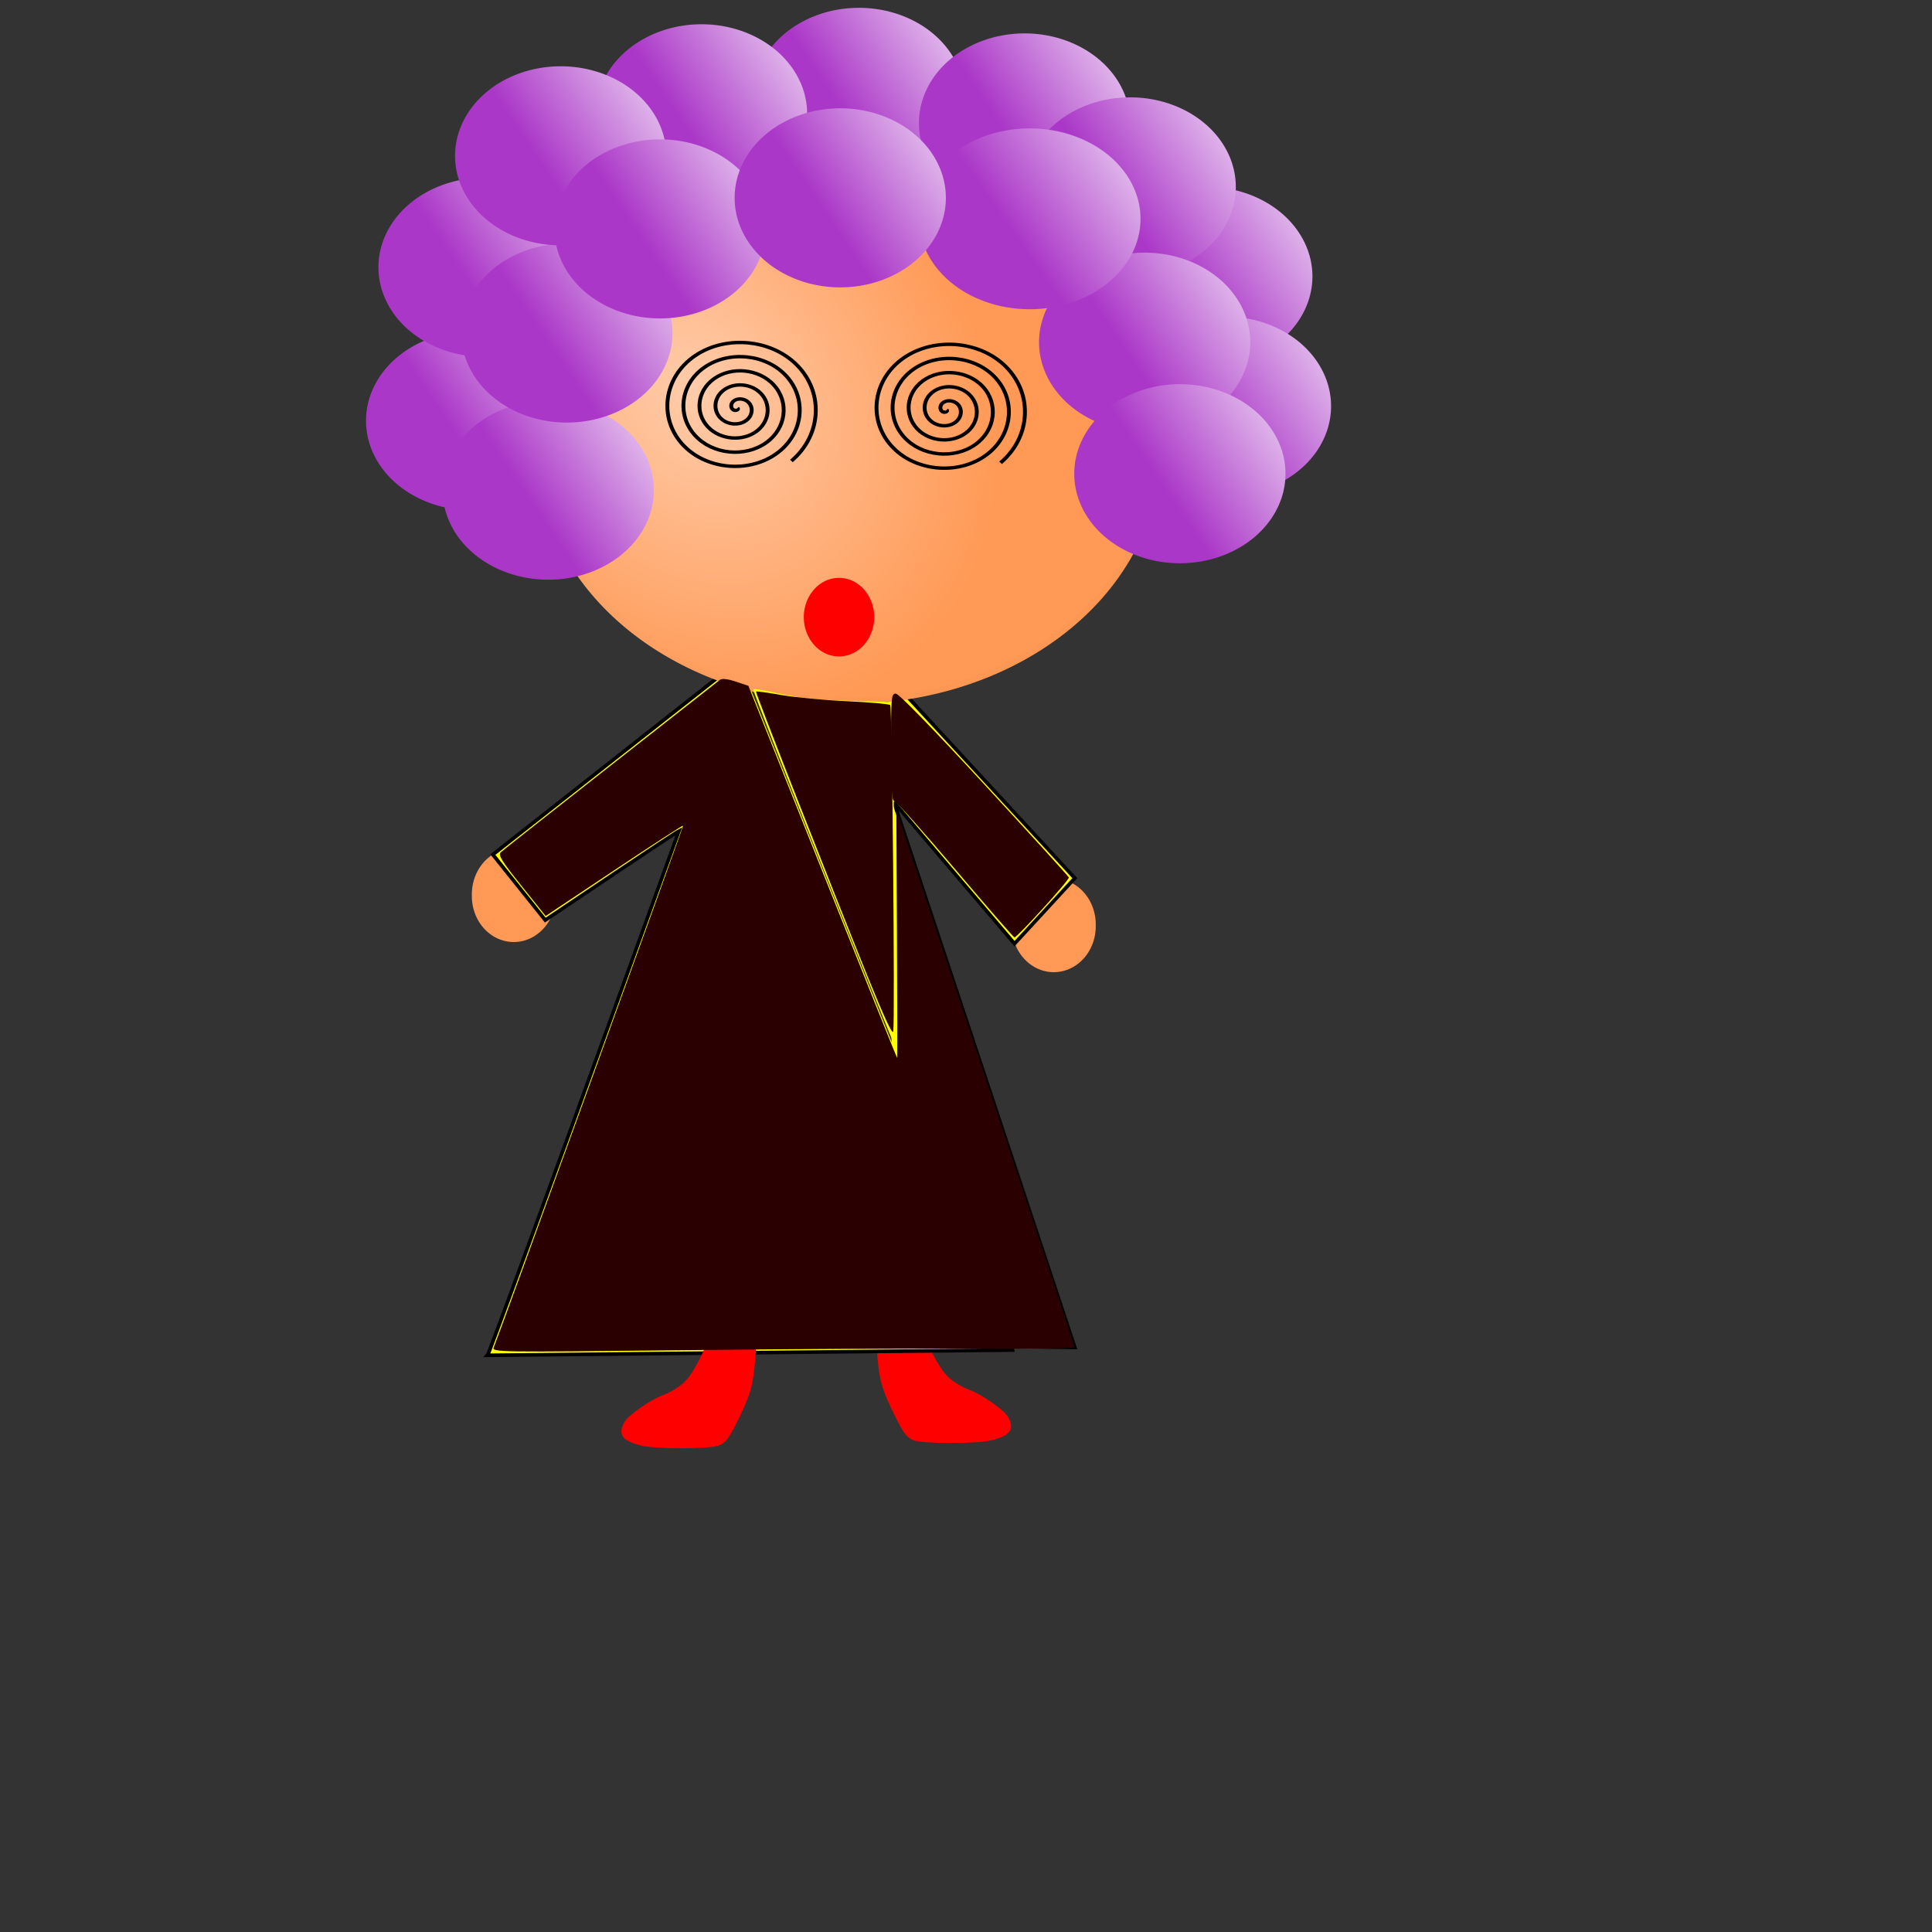
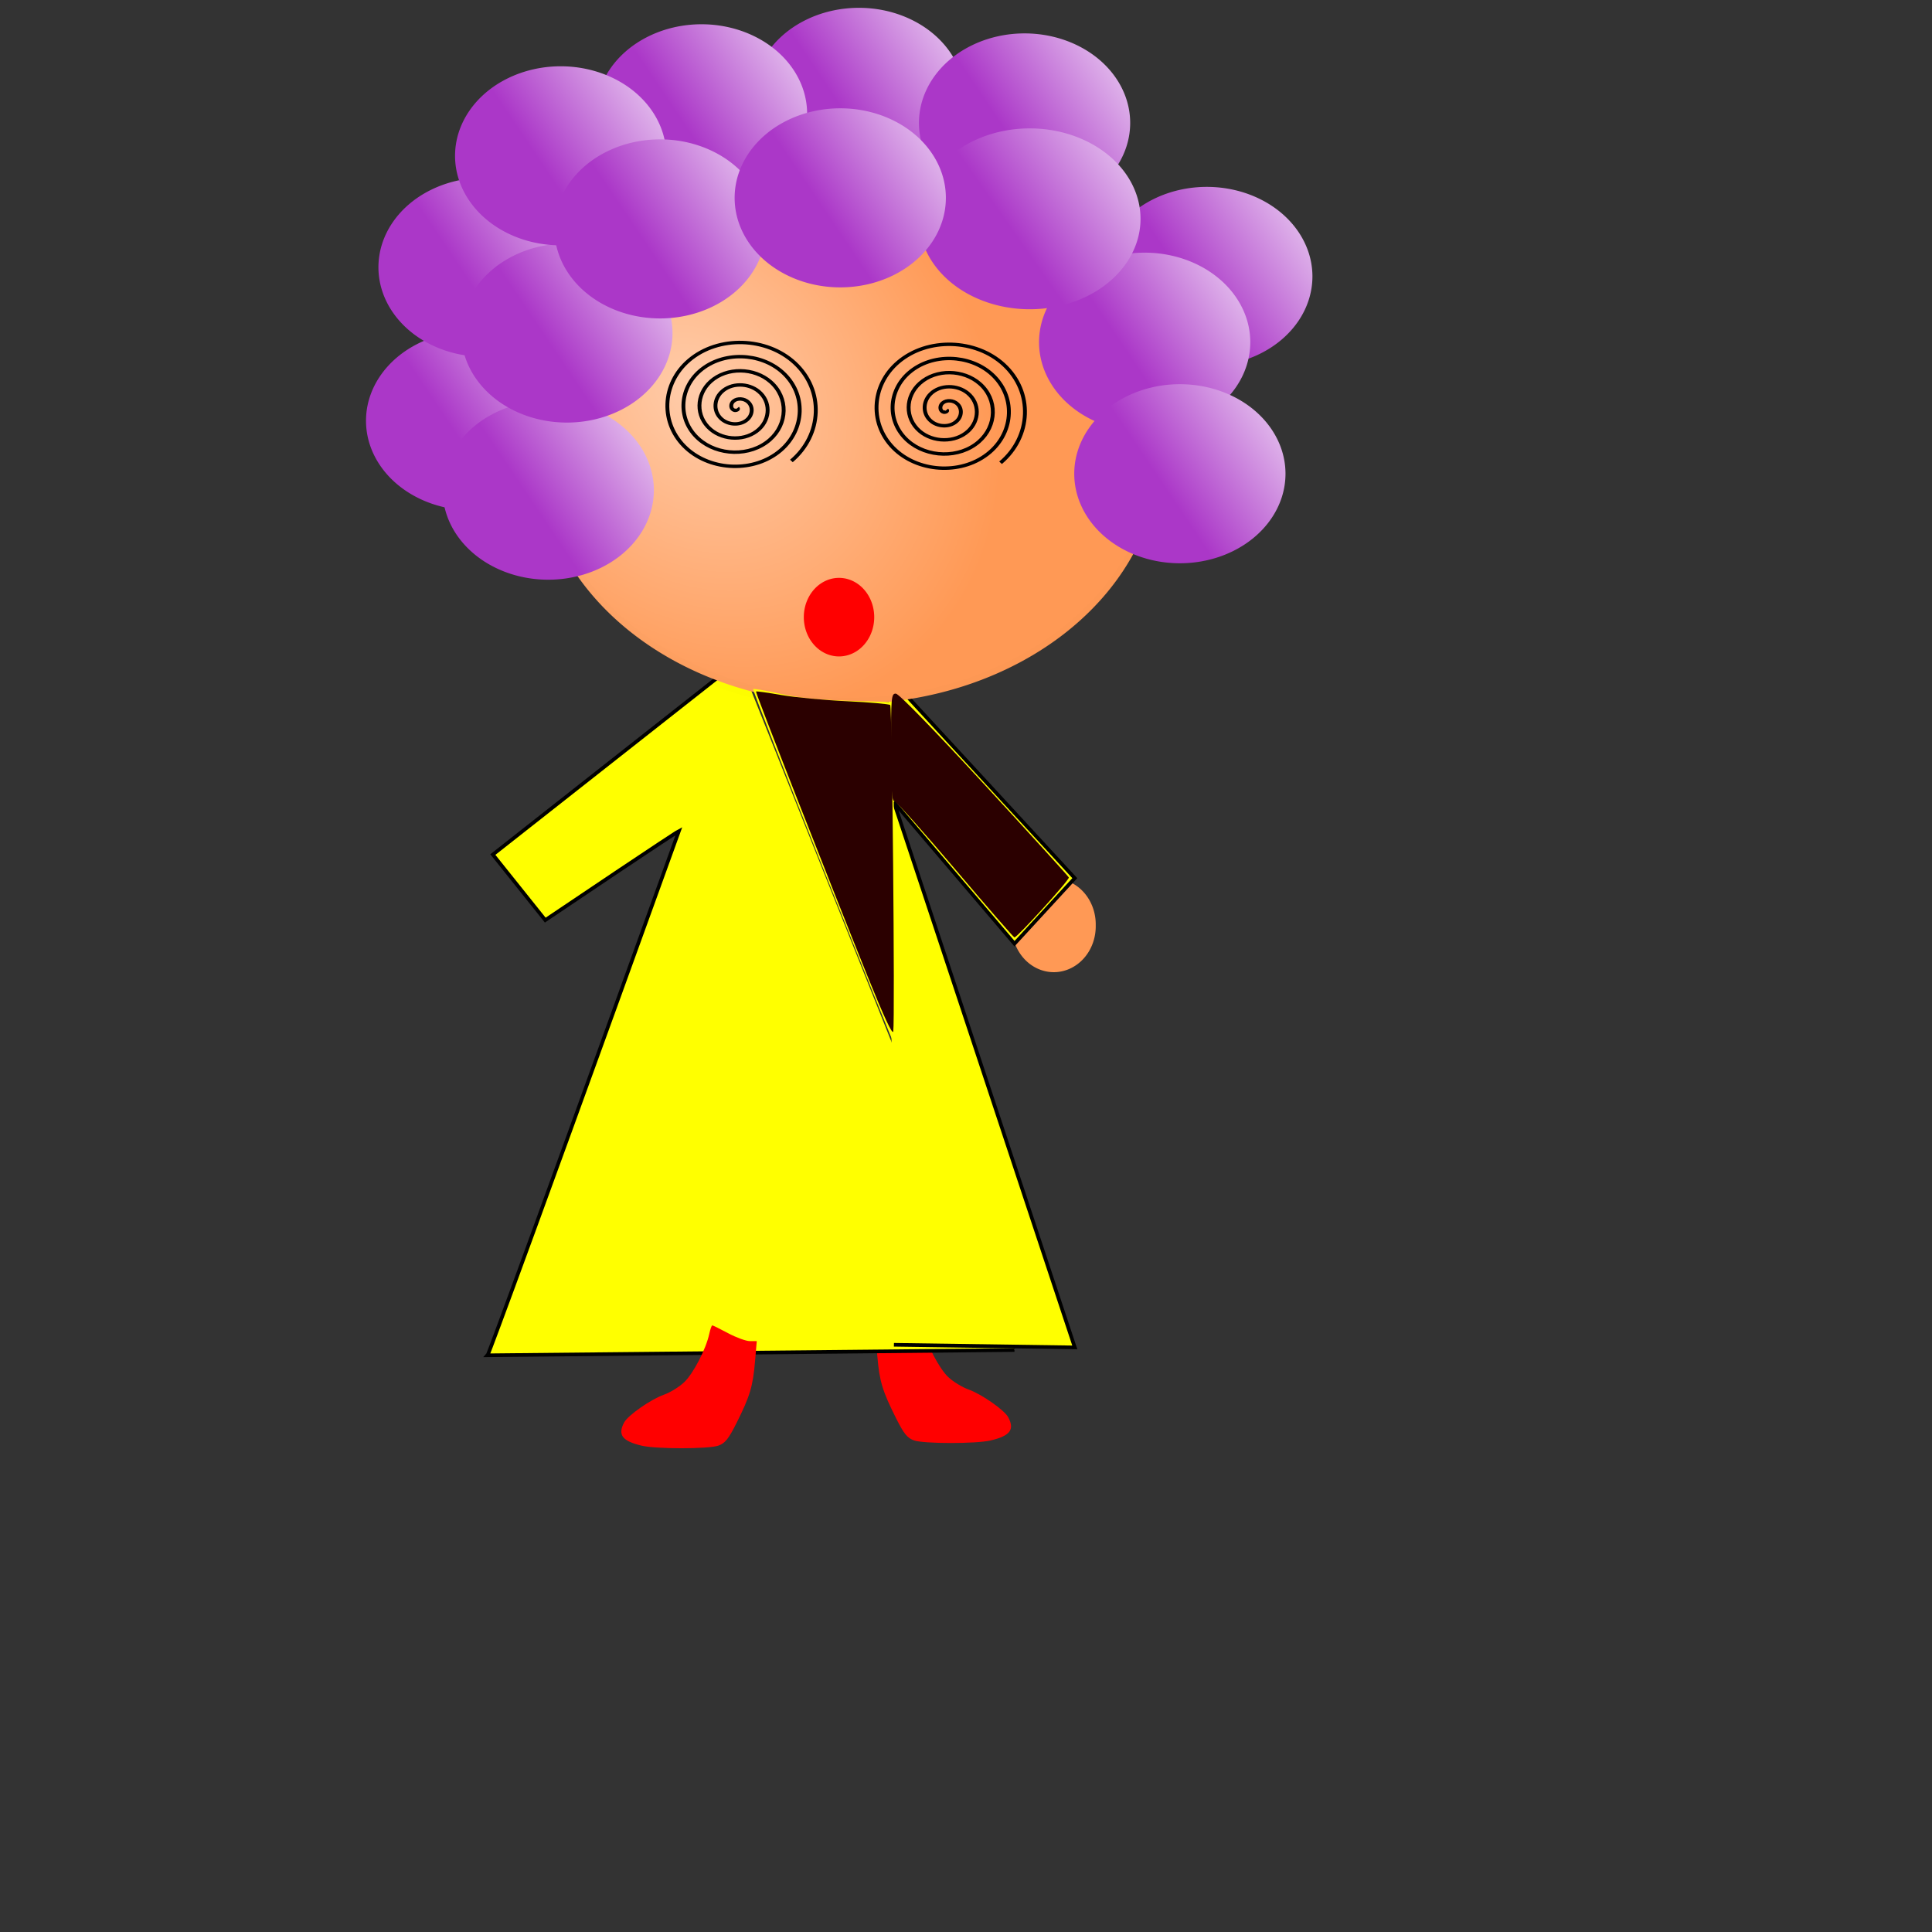
<svg xmlns="http://www.w3.org/2000/svg" version="1.0" viewBox="0 0 531.5 531.5">
  <rect x="0" y="0" width="531.5" height="531.5" fill="#333333" stroke="none" />
  <defs>
    <radialGradient id="b" cx="148.85" cy="172.8" r="110.03" gradientTransform="matrix(.492 .909 -.84 .313 220.73 -10.553)" gradientUnits="userSpaceOnUse">
      <stop stop-color="#fca" offset="0" />
      <stop stop-color="#f95" offset="1" />
    </radialGradient>
    <linearGradient id="a" x1="209.14" x2="258.9" y1="73.558" y2="43.991" gradientUnits="userSpaceOnUse">
      <stop stop-color="#ab37c8" offset="0" />
      <stop stop-color="#eed7f4" offset="1" />
    </linearGradient>
  </defs>
  <g transform="translate(-6.49 -71.395)">
    <path d="m328.85 50.481a14.784 5.769 0 1 1-29.57 0 14.784 5.769 0 1 1 29.57 0z" fill-opacity="0" />
    <path d="m279.01 467.67c5.37-1.26 6.67-2.98 4.84-6.4-1.06-1.97-7.35-6.36-10.93-7.63-1.73-0.61-4.24-2.15-5.58-3.42-2.5-2.37-6.01-9.13-6.91-13.31-0.28-1.29-0.65-2.34-0.82-2.34-0.18 0-2.14 0.97-4.37 2.16s-4.92 2.16-5.96 2.16h-1.91l0.49 5.71c0.58 6.77 1.38 9.43 5.04 16.75 2.23 4.47 3.18 5.66 5.05 6.31 2.7 0.94 17.08 0.95 21.06 0.01z" fill="#f00" fill-rule="evenodd" />
    <path transform="translate(187.5 75.361)" d="m120.43 250.6a11.539 12.62 0 1 1-23.073 0 11.539 12.62 0 1 1 23.073 0z" fill="#f95" fill-rule="evenodd" />
-     <path transform="translate(38.943 67.068)" d="m120.43 250.6a11.539 12.62 0 1 1-23.073 0 11.539 12.62 0 1 1 23.073 0z" fill="#f95" fill-rule="evenodd" />
    <path d="m209.86 253.13-67.79 53.36 14.42 18.03c35.34-23.8 36.78-24.52 36.78-24.52-51.92 143.51-52.64 144.24-52.64 144.24 144.95-1.45 144.95-1.45 144.95-1.45" fill="#ff0" fill-rule="evenodd" stroke="#000" stroke-width="1px" />
    <path d="m250.96 257.45c51.21 55.53 51.21 55.53 51.21 55.53l-16.59 18.03c-33.17-38.94-33.17-38.94-33.17-38.94l49.76 150-49.76-0.72" fill="#ff0" fill-rule="evenodd" stroke="#000" stroke-width="1px" />
    <path transform="translate(287.02 -56.251)" d="m126.2 146.76a33.173 33.534 0 1 1-66.344 0 33.173 33.534 0 1 1 66.344 0z" fill-opacity="0" stroke-width="0" />
    <g transform="matrix(.79 0 0 .697 41.897 22.276)">
      <path transform="matrix(.999 0 0 1.204 47.867 9.691)" d="m311.54 198.68a108.53 82.573 0 1 1-217.07 0 108.53 82.573 0 1 1 217.07 0z" fill="url(#b)" fill-rule="evenodd" stroke="#000" stroke-dashoffset="2" stroke-linejoin="bevel" stroke-opacity=".009" stroke-width="4.043" />
      <path transform="translate(316.59 187.5)" d="m-104.57 43.991c0.57 0.629-0.57 1.071-1.04 0.937-1.29-0.361-1.41-2.044-0.83-3.029 1.03-1.76 3.48-1.84 5.01-0.721 2.247 1.642 2.285 4.935 0.61 6.996-2.23 2.745-6.4 2.738-8.98 0.504-3.24-2.81-3.19-7.863-0.39-10.961 3.38-3.753 9.33-3.65 12.941-0.289 4.259 3.962 4.108 10.8 0.181 14.928-4.532 4.767-12.272 4.567-16.912 0.072-5.27-5.107-5.03-13.739 0.04-18.894 5.68-5.783 15.207-5.486 20.874 0.144 6.292 6.251 5.946 16.681-0.252 22.861-6.822 6.801-18.152 6.406-24.842-0.361-7.31-7.392-6.87-19.623 0.47-26.827 7.96-7.82 21.092-7.327 28.807 0.577 8.33 8.534 7.787 22.567-0.685 30.794-9.104 8.84-24.042 8.248-32.782-0.793-9.34-9.675-8.7-25.511 0.91-34.76 10.24-9.86 26.979-9.171 36.74 1.009 10.37 10.815 9.631 28.454-1.118 38.727" fill="none" stroke="#000" stroke-width="1.348px" />
      <path transform="translate(389.43 188.22)" d="m-104.57 43.991c0.57 0.629-0.57 1.071-1.04 0.937-1.29-0.361-1.41-2.044-0.83-3.029 1.03-1.76 3.48-1.84 5.01-0.721 2.247 1.642 2.285 4.935 0.61 6.996-2.23 2.745-6.4 2.738-8.98 0.504-3.24-2.81-3.19-7.863-0.39-10.961 3.38-3.753 9.33-3.65 12.941-0.289 4.259 3.962 4.108 10.8 0.181 14.928-4.532 4.767-12.272 4.567-16.912 0.072-5.27-5.107-5.03-13.739 0.04-18.894 5.68-5.783 15.207-5.486 20.874 0.144 6.292 6.251 5.946 16.681-0.252 22.861-6.822 6.801-18.152 6.406-24.842-0.361-7.31-7.392-6.87-19.623 0.47-26.827 7.96-7.82 21.092-7.327 28.807 0.577 8.33 8.534 7.787 22.567-0.685 30.794-9.104 8.84-24.042 8.248-32.782-0.793-9.34-9.675-8.7-25.511 0.91-34.76 10.24-9.86 26.979-9.171 36.74 1.009 10.37 10.815 9.631 28.454-1.118 38.727" fill="none" stroke="#000" stroke-width="1.348px" />
      <path transform="translate(331.73 187.5)" d="m-72.116 126.56a12.26 15.505 0 1 1-24.52 0 12.26 15.505 0 1 1 24.52 0z" fill="#f00" fill-rule="evenodd" />
      <path d="m359.35 307.76c-3.7 0.82-7.43 0.38-11.1-0.33-9.27-2.75-18.11-6.84-26.99-10.65-13.9-6.11-27.75-12.32-41.72-18.26-9.57-4.07-19.19-8.02-28.7-12.21-4.81-2.08-9.61-4.19-14.02-7.04-3.67-2.49-7.35-4.99-10.77-7.83-2.53-2.11-4.07-3.6-6.51-5.87-9.91-9.6-19.33-19.68-28.73-29.77-12.19-13.35-24.73-26.37-37.69-38.98-7.87-7.43-15.99-14.61-24.44-21.38l8.43-5.27c8.06 7.15 15.97 14.46 23.77 21.89 12.87 12.71 25.38 25.78 37.73 38.99 9.55 10 19.18 19.93 29.35 29.3 5.49 4.9 11.2 9.53 17.52 13.34 4.42 2.69 9.12 4.83 13.8 7.02 9.27 4.38 18.64 8.54 28.04 12.62 13.94 6.07 27.83 12.28 41.85 18.17 9.01 3.73 18.04 7.69 27.54 10.01 3.7 0.57 7.47 0.88 11.11-0.27l-8.47 6.52z" fill-opacity="0" />
      <path transform="translate(38.643 38.943)" d="m252.41 69.953a36.779 35.337 0 1 1-73.56 0 36.779 35.337 0 1 1 73.56 0z" fill="url(#a)" fill-rule="evenodd" />
      <path transform="translate(159.8 109.62)" d="m252.41 69.953a36.779 35.337 0 1 1-73.56 0 36.779 35.337 0 1 1 73.56 0z" fill="url(#a)" fill-rule="evenodd" />
-       <path transform="translate(166.29 160.82)" d="m252.41 69.953a36.779 35.337 0 1 1-73.56 0 36.779 35.337 0 1 1 73.56 0z" fill="url(#a)" fill-rule="evenodd" />
      <path transform="translate(96.336 49.039)" d="m252.41 69.953a36.779 35.337 0 1 1-73.56 0 36.779 35.337 0 1 1 73.56 0z" fill="url(#a)" fill-rule="evenodd" />
-       <path transform="translate(133.12 74.28)" d="m252.41 69.953a36.779 35.337 0 1 1-73.56 0 36.779 35.337 0 1 1 73.56 0z" fill="url(#a)" fill-rule="evenodd" />
      <path transform="translate(138.16 135.58)" d="m252.41 69.953a36.779 35.337 0 1 1-73.56 0 36.779 35.337 0 1 1 73.56 0z" fill="url(#a)" fill-rule="evenodd" />
      <path transform="translate(150.42 187.5)" d="m252.41 69.953a36.779 35.337 0 1 1-73.56 0 36.779 35.337 0 1 1 73.56 0z" fill="url(#a)" fill-rule="evenodd" />
      <path transform="translate(-16.165 45.433)" d="m252.41 69.953a36.779 35.337 0 1 1-73.56 0 36.779 35.337 0 1 1 73.56 0z" fill="url(#a)" fill-rule="evenodd" />
      <path transform="translate(-96.214 166.59)" d="m252.41 69.953a36.779 35.337 0 1 1-73.56 0 36.779 35.337 0 1 1 73.56 0z" fill="url(#a)" fill-rule="evenodd" />
      <path transform="translate(-91.887 106.01)" d="m252.41 69.953a36.779 35.337 0 1 1-73.56 0 36.779 35.337 0 1 1 73.56 0z" fill="url(#a)" fill-rule="evenodd" />
      <path transform="translate(-69.531 193.99)" d="m252.41 69.953a36.779 35.337 0 1 1-73.56 0 36.779 35.337 0 1 1 73.56 0z" fill="url(#a)" fill-rule="evenodd" />
      <path transform="translate(-63.041 131.97)" d="m252.41 69.953a36.779 35.337 0 1 1-73.56 0 36.779 35.337 0 1 1 73.56 0z" fill="url(#a)" fill-rule="evenodd" />
      <path transform="translate(-65.204 62.02)" d="m252.41 69.953a36.779 35.337 0 1 1-73.56 0 36.779 35.337 0 1 1 73.56 0z" fill="url(#a)" fill-rule="evenodd" />
      <path transform="matrix(1.049 0 0 1.01 87.569 86.186)" d="m252.41 69.953a36.779 35.337 0 1 1-73.56 0 36.779 35.337 0 1 1 73.56 0z" fill="url(#a)" fill-rule="evenodd" />
      <path transform="translate(-30.588 90.866)" d="m252.41 69.953a36.779 35.337 0 1 1-73.56 0 36.779 35.337 0 1 1 73.56 0z" fill="url(#a)" fill-rule="evenodd" />
      <path transform="translate(32.153 78.607)" d="m252.41 69.953a36.779 35.337 0 1 1-73.56 0 36.779 35.337 0 1 1 73.56 0z" fill="url(#a)" fill-rule="evenodd" />
      <path transform="translate(-64.483 113.22)" d="m252.41 69.953a36.779 35.337 0 1 1-73.56 0 36.779 35.337 0 1 1 73.56 0z" fill-opacity="0" />
    </g>
    <path transform="translate(6.49 71.395)" d="m226.49 239.02c-10.78-27.04-19.47-49.29-19.3-49.45 0.16-0.17 3.49 0.41 7.4 1.28 5.1 1.14 10.45 1.69 19.06 1.95l11.96 0.36 0.45 47.3c0.24 26.01 0.35 47.39 0.24 47.5-0.12 0.11-9.03-21.91-19.81-48.94z" fill="#ff0" fill-rule="evenodd" />
    <path transform="translate(6.49 71.395)" d="m238.68 268.6c-10.77-26.7-30.92-78.12-30.7-78.36 0.11-0.12 3.24 0.31 6.95 0.96 3.72 0.65 11.86 1.42 18.1 1.71 6.25 0.29 11.59 0.77 11.87 1.05 0.53 0.53 1.33 86.6 0.84 89.78-0.17 1.13-2.54-3.96-7.06-15.14z" fill="#2b0000" fill-rule="evenodd" />
    <path d="m183.03 469.11c-5.36-1.26-6.66-2.98-4.84-6.39 1.06-1.98 7.35-6.37 10.93-7.63 1.73-0.61 4.24-2.15 5.58-3.43 2.51-2.37 6.01-9.12 6.91-13.31 0.28-1.29 0.65-2.34 0.83-2.34 0.17 0 2.14 0.97 4.37 2.16s4.91 2.17 5.96 2.17h1.91l-0.49 5.7c-0.59 6.78-1.38 9.43-5.04 16.75-2.24 4.47-3.19 5.66-5.06 6.31-2.7 0.94-17.08 0.95-21.06 0.01z" fill="#f00" fill-rule="evenodd" />
-     <path transform="translate(6.49 71.395)" d="m135.84 370.66c1.93-4.69 52.25-143.37 52.08-143.53-0.11-0.12-8.66 5.43-19.01 12.33l-18.8 12.54-6.66-8.32c-5.5-6.88-6.48-8.47-5.68-9.22 0.54-0.5 14.12-11.22 30.19-23.82 16.06-12.6 29.6-23.22 30.08-23.6 0.57-0.45 2.08-0.28 4.36 0.47l3.49 1.16 20.39 51.19c11.21 28.16 20.44 51.2 20.52 51.2 0.07 0 0.05-15.34-0.04-34.08l-0.18-34.07 24.49 73.55c13.48 40.46 24.51 73.83 24.52 74.15s-12.4 0.5-27.57 0.41c-15.17-0.1-51.25 0.09-80.16 0.42-51.38 0.57-52.57 0.55-52.02-0.78z" fill="#2b0000" fill-rule="evenodd" />
    <path d="m269.28 310.55c-8.72-10.3-16.27-18.74-16.77-18.75-0.69-0.02-0.9-3.47-0.9-14.81 0-13.84 0.09-14.78 1.32-14.78 0.81 0 10.21 9.65 24.34 24.98 12.66 13.74 23.13 25.26 23.26 25.6 0.24 0.62-14.17 16.49-14.96 16.49-0.23 0-7.56-8.43-16.29-18.73z" fill="#2b0000" fill-rule="evenodd" />
    <path transform="translate(6.49 71.395)" d="m-45.433 221.4c0.03 2.41-1.647 6.9-2.885 9.37-1.495 2.99-2.195 4.36-4.327 6.49-1.859 1.86-4.97 3.05-7.211 3.61-2.163 0.54-4.587 3.37-6.491 4.32-3.266 1.64-3.606 2.89-3.606 7.22 0 2.41 5.603 3.2 7.212 3.6 2.926 0.73 6.305 0.72 10.096 0.72 3.685 0 7.386-0.04 10.096-0.72 3.366-0.84 3.843-3.36 5.049-5.77 1.426-2.85 2.42-4.84 3.605-7.21 1.228-2.45 2.164-5.68 2.164-8.65 0-3.95 0.721-5.82 0.721-9.38h-4.327c-3.574 0-10.096-7.18-10.096-3.6z" fill="none" stroke="#000" stroke-width="1px" />
  </g>
</svg>